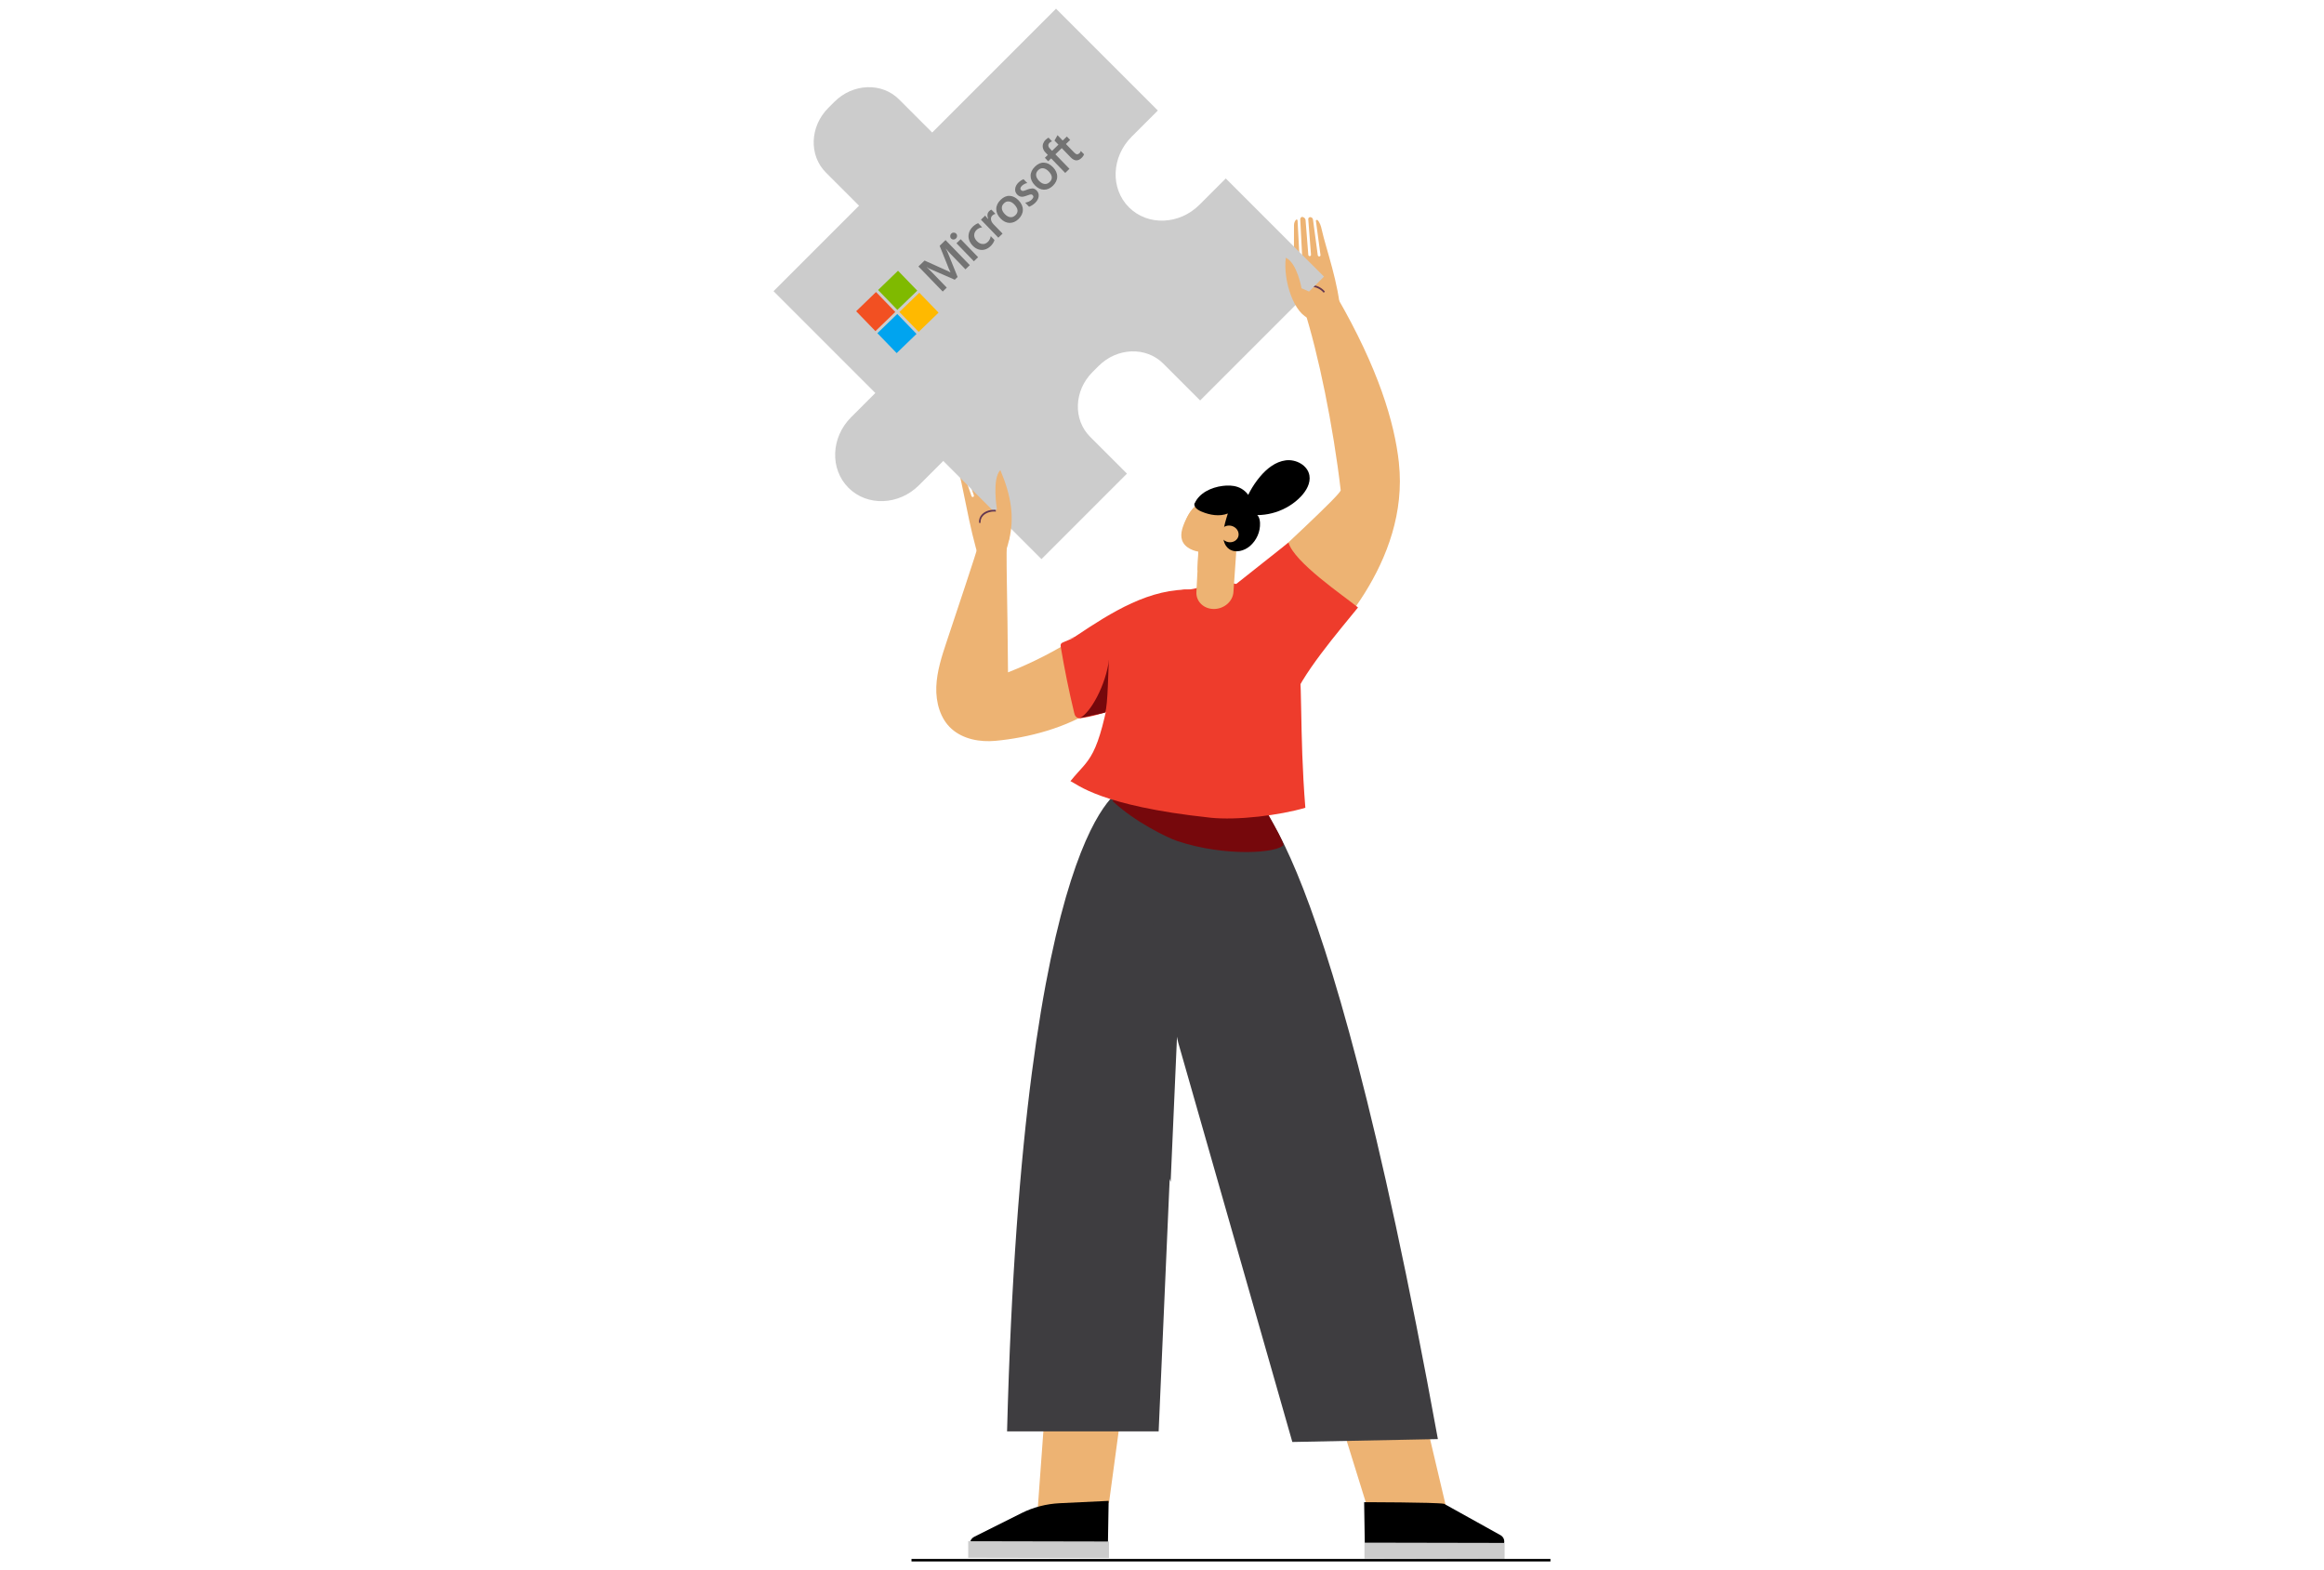
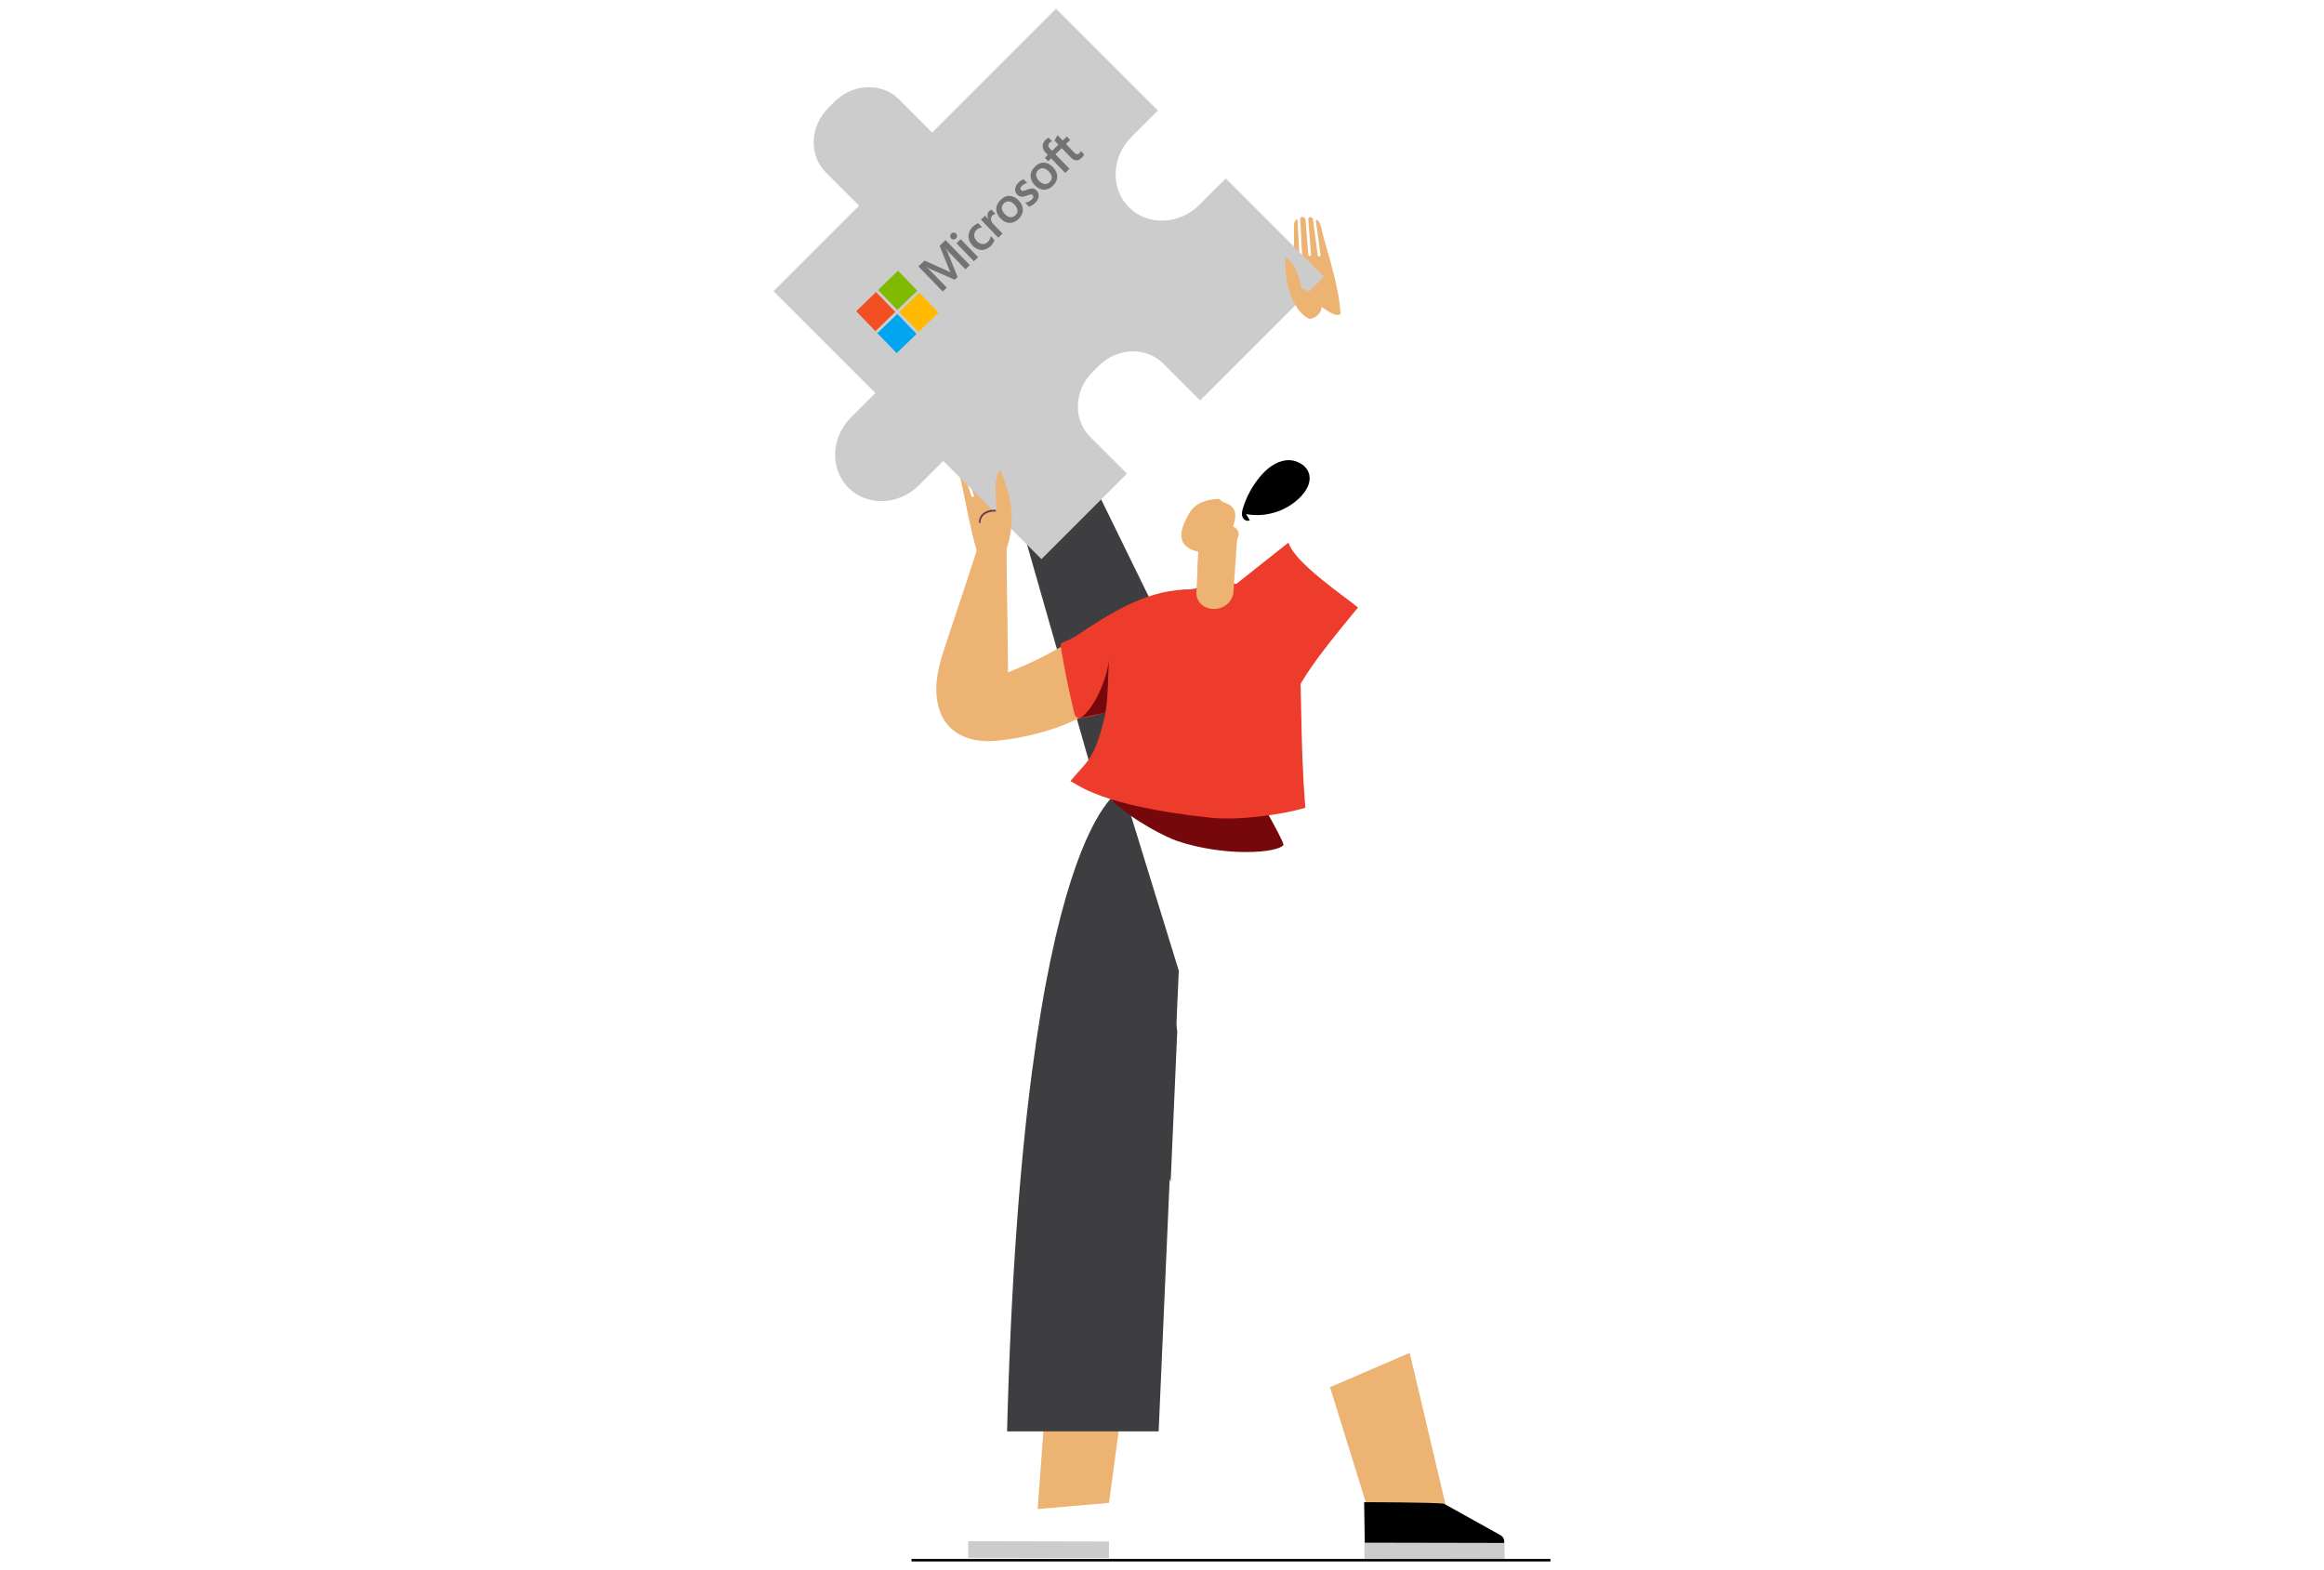
<svg xmlns="http://www.w3.org/2000/svg" viewBox="0 0 666 450">
  <clipPath id="a">
    <path d="m240.07 59.51h78.21v16.71h-78.21z" transform="matrix(.719 -.695 .695 .719 31.38 213.25)" />
  </clipPath>
  <clipPath id="b">
    <path d="m240.07 59.51h78.21v16.71h-78.21z" transform="matrix(.719 -.695 .695 .719 31.38 213.25)" />
  </clipPath>
  <path d="m370.84 80.9c1.35 2.05 2.7 4.11 4.07 6.14.05-.03.11-.05.16-.08 2.58-1.31 6.71 4.65 9.1 3.03-.49-8.71-4.15-18.59-5.38-24.12-.23-1.04-.54-2.18-1.31-2.89-.29.14-.1.05-.39.19l1.33 9.91c.02.11-.02.22-.1.3-.06.06-.14.1-.24.11-.21.02-.4-.13-.44-.34l-1.37-10.23c-.05-.35-.33-.64-.7-.69-.38-.05-.69.23-.66.58l.79 10.2c0 .11-.03.2-.1.28-.07.07-.16.12-.26.12-.21 0-.4-.15-.41-.36l-.78-9.93c-.04-.55-.52-.97-1.07-.96-.29.12-.48.4-.46.73l.56 10.73c0 .1-.03.2-.1.27-.06.07-.16.11-.27.12-.21 0-.4-.16-.41-.37l-.55-10.47c-.01-.24-.32-.34-.47-.16-.35.41-.55.94-.55 1.52.02 4.67-.03 9.33-.07 13.99 0 .77.02 1.57.06 2.38z" fill="#edb373" />
-   <path d="m379.68 83.57-.34.34c-.67-.85-2.03-1.7-3.33-1.68-.81.01-1.51.35-2.06.99l-.31-.33c.63-.75 1.46-1.15 2.39-1.16 1.5-.02 2.94.93 3.65 1.83z" fill="#633750" />
  <path d="m317.81 430.71 5.01-37.09-22.8 2.65-2.64 36.22z" fill="#edb373" />
-   <path d="m317.71 430.15-.2 11.98c-.02 1.26-1.14 2.27-2.51 2.27l-34.72.05c-1.3-.02-2.33-1.01-2.3-2.2.02-.76.49-1.46 1.21-1.82l13.57-6.79c3.36-1.68 7.08-2.64 10.9-2.83l14.05-.67z" />
  <path d="m295.36 424.1h4.75v40.34h-4.75z" fill="#ccc" transform="matrix(.002 -1 1 .002 -147.23 740.96)" />
  <path d="m392.27 433.35-11.12-35.8 22.84-9.83 11.06 46.86z" fill="#edb373" />
  <path d="m390.93 430.51.18 11.61c.02 1.21 1 1.67 2.19 1.68l35.78.05c1.14-.01 2.04-.97 2.01-2.12-.02-.73-.42-1.4-1.06-1.75l-16.21-9.01c-2.78-.45-22.89-.45-22.89-.45z" />
  <path d="m408.96 424.51h4.57v40.16h-4.57z" fill="#ccc" transform="matrix(.002 -1 1 .002 -34.31 854.79)" />
  <path d="m261.21 446.78h183.11v.72h-183.11z" />
  <path d="m321.75 226.07s-28.6 8.91-33.15 184.15h43.44l5.77-132.02-16.06-52.14z" fill="#3e3d40" />
-   <path d="m356.44 226.66s21.94.57 55.62 185.77l-41.71.83-32.7-114.45-16.31-71.78z" fill="#3e3d40" />
+   <path d="m356.44 226.66l-41.71.83-32.7-114.45-16.31-71.78z" fill="#3e3d40" />
  <path d="m337.38 295.53c-3.92-25.23-7.15-21.86-7.48-37.62-7.34 21.63-1.83 62.02 5.58 80.79l1.89-43.17z" fill="#3e3d40" />
  <path d="m318.8 229.54c6.29 5.95 15.74 10.54 18.55 11.48 13.83 4.62 28.87 3.46 30.48 1.12-.32-2.08-8.69-16.05-9.48-18.03-.32-.79-8.2.52-8.78.53-16.96.04-15.64 9.35-30.2 4.25z" fill="#76080c" />
  <path d="m308.77 182.5c-6.3 4.06-12.97 7.48-19.9 10.19-.12-21.66-.7-34.35-.21-39.26-3.2.12-4.74 1.42-7.93 1.65-1.15 4.02-6.91 21.2-9.43 28.77-1.41 4.23-2.82 8.55-2.98 13s1.13 9.15 4.38 12.04c3.34 2.97 8.13 3.84 12.56 3.43 9.08-.84 20.57-3.65 29.2-9.61l-5.69-20.2z" fill="#edb373" />
  <path d="m289.21 154.6c-.06 0-1.88 10.41-7.21 9.39-3.41-7.94-5.63-22.65-7.04-28.06-.26-1.01-.51-2.15-.19-3.09.3.01.1 0 .4.01l3.25 9.34c.04.11.11.19.21.23.07.03.16.03.24 0 .18-.06.28-.27.21-.47l-3.35-9.64c-.11-.33 0-.7.27-.89.29-.19.67-.07.8.26l3.81 9.38c.04.1.12.17.2.21.09.04.18.04.27 0 .18-.07.26-.29.18-.48l-3.71-9.14c-.21-.51 0-1.06.46-1.28.29 0 .57.17.7.47l4.24 9.77c.04.09.11.16.2.2.08.03.18.04.27 0 .18-.08.26-.3.17-.49l-4.13-9.53c-.09-.22.11-.43.32-.32.47.23.87.63 1.12 1.14 2.02 4.16 4.11 8.29 6.18 12.42.34.68 2.37 8.2 2.14 10.55z" fill="#edb373" />
  <path d="m346.77 234.34c7.84.83 19.98-.68 27.31-2.84-3.57-44.41 4.71-58.81-22.3-64.71-4.07-.89-7.98 2.42-12.14 2.16h-.2c-19.08 3.92-18.52 13.54-20.66 25.56-4.24 23.85-6.52 22.5-12.02 29.36 1.87.77 8.41 7.1 40.01 10.46z" fill="#ee3c2c" />
  <path d="m341.84 169.01c-12.24-.59-23.37 6.5-33.56 13.31-.23.15-.47.32-.56.57-.11.28-.02.6.08.89 2.2 6.87 4.05 13.86 5.54 20.92 7.3-1.94 14.48-4.34 21.48-7.2 1.59-.65 3.23-1.36 4.39-2.63 1.37-1.49 1.9-3.56 2.23-5.56 1.09-6.68.46-13.51-.17-20.24z" fill="#ee3c2c" />
  <path d="m307.8 182.75c-1.03.44-2.05.87-3.08 1.31-.26.11-.53.23-.67.48-.15.26-.1.58-.06.87 1.06 6.32 2.33 12.6 3.83 18.82.1.41.21.83.5 1.13s.72.56 1.13.51c7.18-.98 13.83-4.15 18.25-6.36 4.42-2.22 4.23-1.41 6.24-5.92 1.4-3.15 2.03-6.6 2.31-10.04.21-2.59.08-5.53-1.82-7.29-1.85-1.71-4.71-1.66-7.17-1.14-7.37 1.58-13.73 6.43-21.13 7.9z" fill="#ee3c2c" />
  <path d="m356.36 170.02s.01-.01.02-.02c-.08-.24-.17-.48-.25-.73l.24.74z" fill="#edb373" />
-   <path d="m400.9 132.69c-1.27-11.71-5.93-27.11-17.77-47.63-3.51.94-5.91 2.7-9.51 3.22 4.21 13.1 8.44 33.81 10.6 52.25-.39 1.51-16.65 16.43-31.43 30.36 2.71 7.74 10.76 13.97 16.55 19.77.37.37-.14 2.09.36 2.25 1.01.31 2.94-1.72 3.75-2.4 7.46-6.24 30.53-29.39 27.44-57.83z" fill="#edb373" />
  <path d="m221.67 83.45 29.18 29.18-6.95 6.95c-5.79 5.79-6.12 14.84-.75 20.22 5.38 5.38 14.43 5.04 20.22-.75l6.95-6.95 28.14 28.14 24.5-24.5-10.57-10.57c-4.93-4.93-4.62-13.23.69-18.53l1.75-1.75c5.31-5.31 13.6-5.61 18.53-.69l10.57 10.57 35.49-35.49-28.14-28.14-7.53 7.53c-5.79 5.79-14.84 6.12-20.22.75-5.38-5.38-5.04-14.43.75-20.22l7.53-7.53-29.18-29.18-35.49 35.49-9.49-9.49c-4.93-4.93-13.23-4.62-18.53.69l-1.75 1.75c-5.31 5.31-5.61 13.6-.68 18.53l9.49 9.49-24.5 24.5" fill="#ccc" />
  <path d="m375.62 91.44c-4.83-1.21-7.99-11.25-7.13-17.58 3.27 1.55 4.5 8.78 4.5 8.78s5.06 1.76 5.7 4.29c.47 1.85-.87 3.9-2.82 4.33l-.24.17z" fill="#edb373" />
  <path d="m289.03 155.31c1.86-6.92.69-13.41-2.36-20.59-2.44 2.5-.98 11.18-.98 11.18s-4 3.13-3.69 6.21c.23 2.25 2.19 4.35 4.13 4.44 1.95.09 3.55-1.84 3.39-4.09l-.48 2.85z" fill="#edb373" />
  <path d="m369.24 155.5c-3.18 2.56-14.44 11.4-17.62 13.96-.62 2.64-4.13 17.98-3.59 20.64 2.96 14.62 20.8 15.9 22.02 11.69 2.26-7.8 13.97-21.3 19.12-27.69-4.23-3.46-18.22-12.87-19.93-18.61z" fill="#ee3c2c" />
  <path d="m316.71 204.22c.84-2.23.84-12.89 1.12-15.26-.9 7.41-5.34 15.37-8.38 16.83z" fill="#76080c" />
  <g fill="#edb373">
    <path d="m343.46 157.9-.6 11.79c-.14 2.7 2.13 4.87 5.06 4.84 2.94-.03 5.43-2.23 5.56-4.93l1.14-16.35z" />
    <path d="m343.57 154.54-.42 8.91c.83-.02 1.66-.21 2.38-.55 3.05-1.46 4.69-4.96 5.08-8.45z" />
    <path d="m342.77 144.87c.51-.36 1.06-.67 1.64-.92.09-.04.18-.07.28-.11 1.53-.58 3.17-.89 4.76-.84.37.46.9.85 1.62 1.1 4.69 1.62 2.76 5.83 1.11 9.68.1.15.18.34.16.35-.64.34-8.75 7.49-13.39.21-.92-1.44 1.37-7.75 3.82-9.47z" />
    <path d="m352.42 153.94c-1.88 3.51-6.67 5.22-10.54 3.74-1.13-.43-2.21-1.14-2.81-2.17-1.08-1.86-.33-4.15.54-6.08.55-1.23 1.16-2.46 2.09-3.44.93-.99 2.24-1.71 3.63-1.68.8.02 1.59.28 2.3.65 2.53 1.32 4.16 4.14 3.99 6.89-.03.46-.09.96.17 1.35.17.26.47.42.63.69.16.26.08.71 0 .06z" />
  </g>
-   <path d="m342.39 144.2c1.3-2.89 4.66-4.54 8.04-4.95 1.4-.17 2.86-.16 4.22.3 3.09 1.03 5.01 4.55 4.03 7.36.72-.07 1.45.37 1.85.96s.52 1.29.56 1.97c.12 2.53-.98 5.03-2.93 6.69-1.56 1.32-4.07 2.07-5.87.86-1.59-1.07-1.9-3.14-1.71-4.9.19-1.82.74-3.58 1.29-5.33-2.32.93-5.12.48-7.51-.53-.78-.33-1.59-.77-1.94-1.49-.35-.73-.02-1.07-.01-.94z" />
  <path d="m354.58 154.37c-.75 1.09-2.35 1.37-3.58.61-1.23-.75-1.62-2.24-.87-3.33s2.35-1.36 3.58-.61 1.62 2.25.87 3.34z" fill="#edb373" />
  <path d="m357.11 147.33c5.62 1.08 11.73-.87 15.68-5.02 1.55-1.63 2.83-3.81 2.46-6.03-.49-2.93-3.84-4.73-6.79-4.35s-5.44 2.39-7.35 4.66c-2.21 2.63-3.88 5.7-4.89 8.98-.26.84-.47 1.76-.16 2.58s1.35 1.41 2.1.95l-1.06-1.77z" />
  <path d="m285.37 146.15v.48c-1.08-.15-2.64.18-3.57 1.1-.58.57-.85 1.29-.79 2.14l-.46-.03c-.06-.98.26-1.84.92-2.49 1.07-1.06 2.77-1.37 3.9-1.21z" fill="#633750" />
  <g clip-path="url(#a)">
    <g clip-path="url(#b)">
      <path d="m271.8 76.77.58 1.27-.03.03c-.26-.16-.68-.39-1.23-.62l-6.16-2.78-1.76 1.7 6.96 7.19 1.16-1.13-4.3-4.44c-.27-.28-.58-.6-.96-.98-.2-.19-.36-.32-.48-.42l.03-.03c.33.23.59.37.76.45l7.24 3.16.82-.79-2.98-7.37c-.07-.17-.26-.45-.41-.7l.03-.03c.49.56.93 1.05 1.2 1.35l4.41 4.56 1.24-1.2-6.95-7.18-1.69 1.64 2.53 6.3zm2.3-7.05 1.21-1.17 4.99 5.16-1.21 1.17zm-1.49-2.77c-.2.2-.3.43-.31.7s.07.5.27.71.43.29.69.29c.27 0 .5-.1.7-.3s.31-.44.32-.69c.01-.27-.07-.5-.26-.7s-.43-.29-.7-.3c-.25-.01-.5.08-.71.29m6.95-2.6c-.27.17-.53.37-.75.58-.55.53-.93 1.14-1.12 1.79s-.2 1.31 0 1.93c.19.64.56 1.25 1.11 1.81.48.49 1.01.82 1.61 1.02.59.18 1.2.21 1.8.04.59-.16 1.14-.48 1.65-.96.58-.56.95-1.16 1.13-1.76v-.02s-1.08-1.12-1.08-1.12v.08c-.06.3-.16.61-.3.87-.14.28-.3.51-.47.67-.48.47-1 .7-1.57.65-.57-.03-1.1-.3-1.6-.81s-.78-1.08-.79-1.67c0-.59.22-1.11.68-1.56.39-.38.92-.64 1.53-.73h.08s-1.14-1.19-1.14-1.19h-.02c-.22.09-.47.18-.76.37m3.97-3.89c-.3.29-.49.65-.54 1.08-.04.37.05.74.21 1.15s-.87-.89-.87-.89l-1.21 1.17 4.99 5.16 1.21-1.17-2.55-2.63c-.43-.45-.7-.91-.76-1.38-.07-.48.06-.87.38-1.18.11-.11.25-.19.41-.3.17-.09.3-.14.41-.16h.08s-1.17-1.22-1.17-1.22l-.04.02c-.14.03-.33.16-.54.36m3.25-3.22c-.85.82-1.28 1.73-1.28 2.68 0 .96.42 1.87 1.25 2.72.77.8 1.65 1.22 2.57 1.24.92.01 1.78-.36 2.57-1.12s1.25-1.69 1.23-2.65c0-.97-.42-1.87-1.22-2.69s-1.65-1.25-2.56-1.29c-.9-.05-1.76.34-2.56 1.11m4.81 3.02c.06.5-.16.99-.6 1.41s-.93.63-1.47.56c-.53-.05-1.06-.35-1.57-.88s-.81-1.09-.85-1.63.16-1.02.6-1.45.9-.6 1.42-.54c.52.05 1.06.35 1.59.9.52.58.84 1.11.89 1.63m2.62-5.86c-.53.21-.89.32-1.1.33-.18 0-.36-.09-.52-.26-.14-.14-.21-.33-.16-.56s.16-.43.4-.65c.2-.2.45-.37.71-.51s.53-.24.78-.27h.08s-1.1-1.14-1.1-1.14l-.04.02c-.19.08-.43.2-.7.37-.26.18-.48.36-.65.52-.58.56-.92 1.16-.99 1.82-.09.65.11 1.21.55 1.67.23.24.48.42.73.52s.54.15.84.12c.29-.03.68-.12 1.15-.3.4-.15.7-.26.9-.31s.37-.05.5-.05c.12.03.24.1.35.22.33.34.23.76-.3 1.28-.2.2-.45.37-.79.53-.33.16-.68.26-1.01.31h-.08s1.14 1.19 1.14 1.19l.04-.02c.26-.09.53-.24.85-.43.31-.21.57-.39.78-.59.62-.6 1-1.24 1.07-1.9.08-.66-.09-1.23-.57-1.72-.33-.34-.72-.56-1.15-.6-.49.04-1.05.13-1.71.41m2.4-6.68c-.85.82-1.28 1.73-1.28 2.68s.42 1.87 1.25 2.72c.77.8 1.65 1.22 2.57 1.24.92.01 1.78-.36 2.57-1.12s1.25-1.69 1.23-2.65c0-.97-.42-1.87-1.22-2.69s-1.65-1.25-2.56-1.29c-.9-.05-1.76.34-2.56 1.11m4.79 3.03c.06.5-.16.99-.6 1.41s-.93.63-1.47.56c-.53-.05-1.06-.35-1.57-.88s-.81-1.09-.85-1.63.16-1.02.6-1.45.9-.6 1.42-.54c.52.05 1.06.35 1.59.9s.84 1.11.89 1.63m5.3-10.66-.96-1-1.22 1.18-1.48-1.53-.03.05-.82 1.46-.02.04 1.13 1.16-1.82 1.77-.63-.65c-.29-.3-.44-.6-.45-.88s.11-.54.35-.77c.17-.16.38-.3.66-.4l.07-.02-1.02-1.05-.04.02c-.22.11-.48.29-.77.56-.36.35-.6.74-.75 1.16-.14.44-.14.86-.02 1.3.11.43.33.83.69 1.19l.69.72-.85.82.95.99.85-.82 4.03 4.17 1.22-1.18-4.03-4.16 1.82-1.77 2.57 2.65c1.05 1.09 2.1 1.14 3.12.15.17-.16.32-.36.46-.55.14-.21.23-.38.26-.49v-.02s-.96-1-.96-1v.08c-.04.12-.07.22-.15.35-.07.12-.14.21-.21.27-.24.23-.46.34-.72.32-.24-.02-.5-.18-.81-.5l-2.36-2.44 1.24-1.2z" fill="#737373" />
      <path d="m246.91 85.18h7.94v7.94h-7.94z" fill="#f25022" transform="matrix(.719 -.695 .695 .719 8.61 199.57)" />
      <path d="m253.21 79.08h7.94v7.94h-7.94z" fill="#7fba00" transform="matrix(.719 -.695 .695 .719 14.62 202.23)" />
      <path d="m253.01 91.47h7.94v7.94h-7.94z" fill="#00a4ef" transform="matrix(.719 -.695 .695 .719 5.94 205.58)" />
      <path d="m259.31 85.38h7.94v7.94h-7.94z" fill="#ffb900" transform="matrix(.719 -.695 .695 .719 11.96 208.24)" />
    </g>
  </g>
</svg>